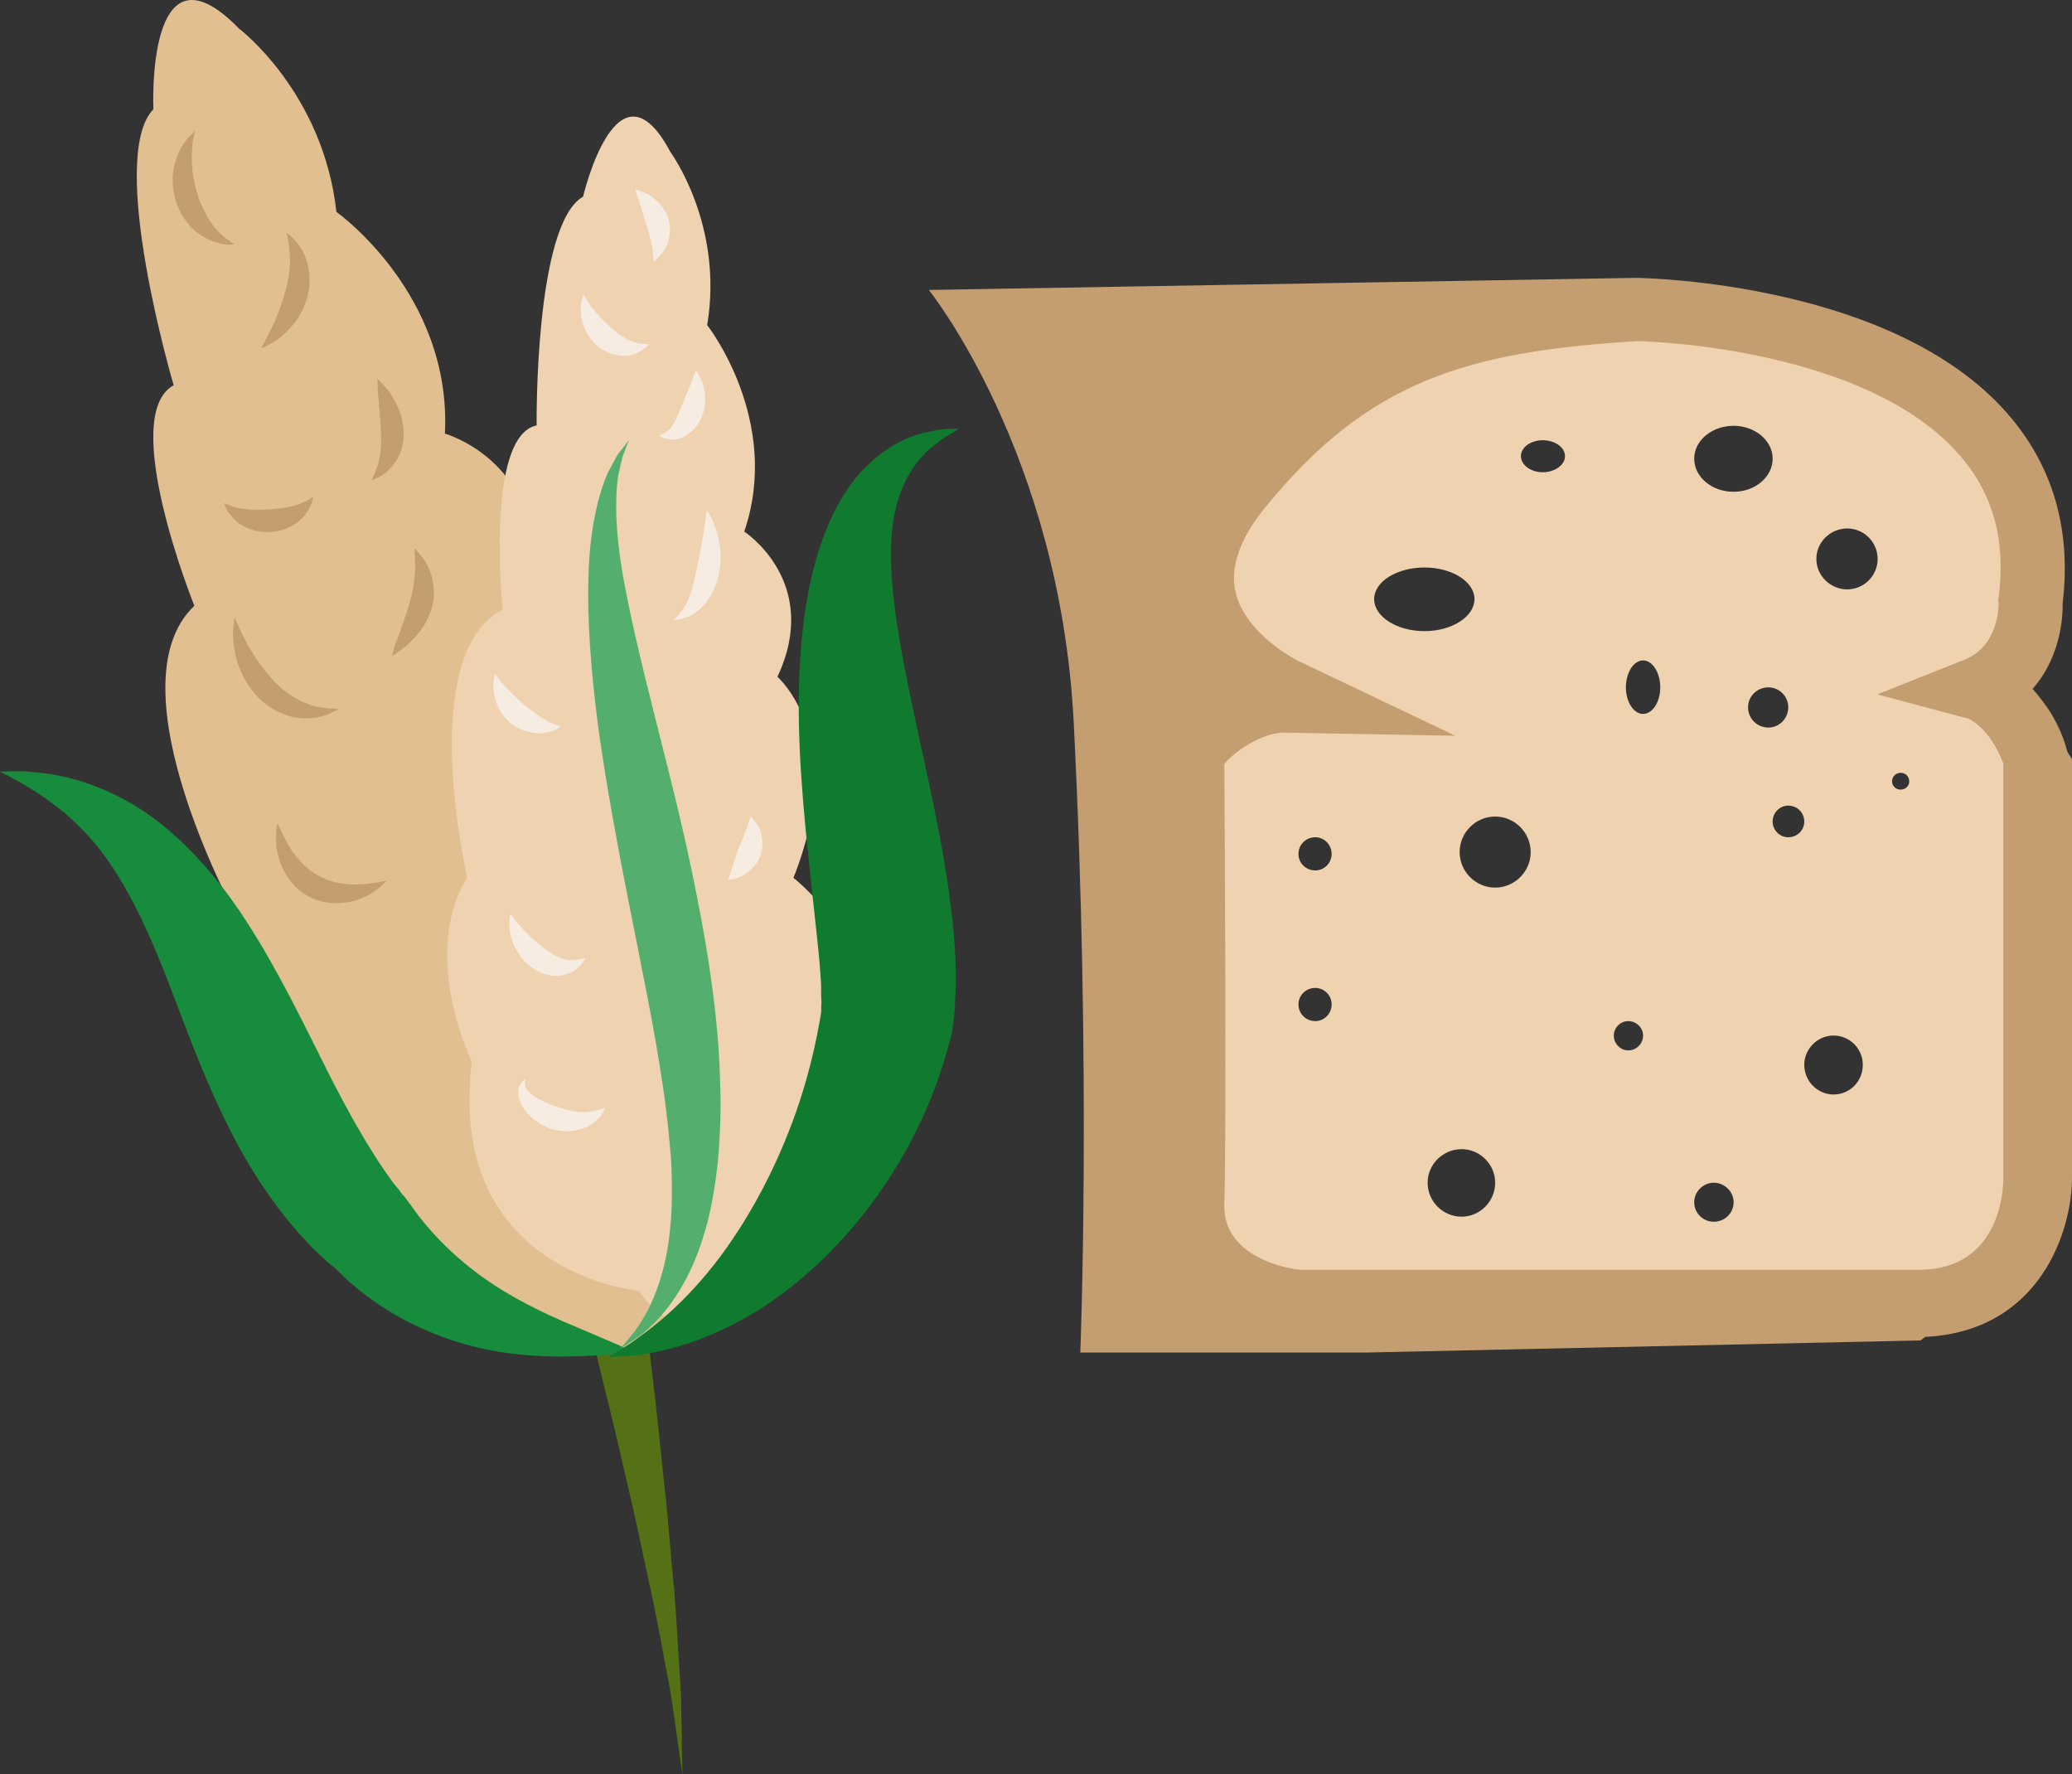
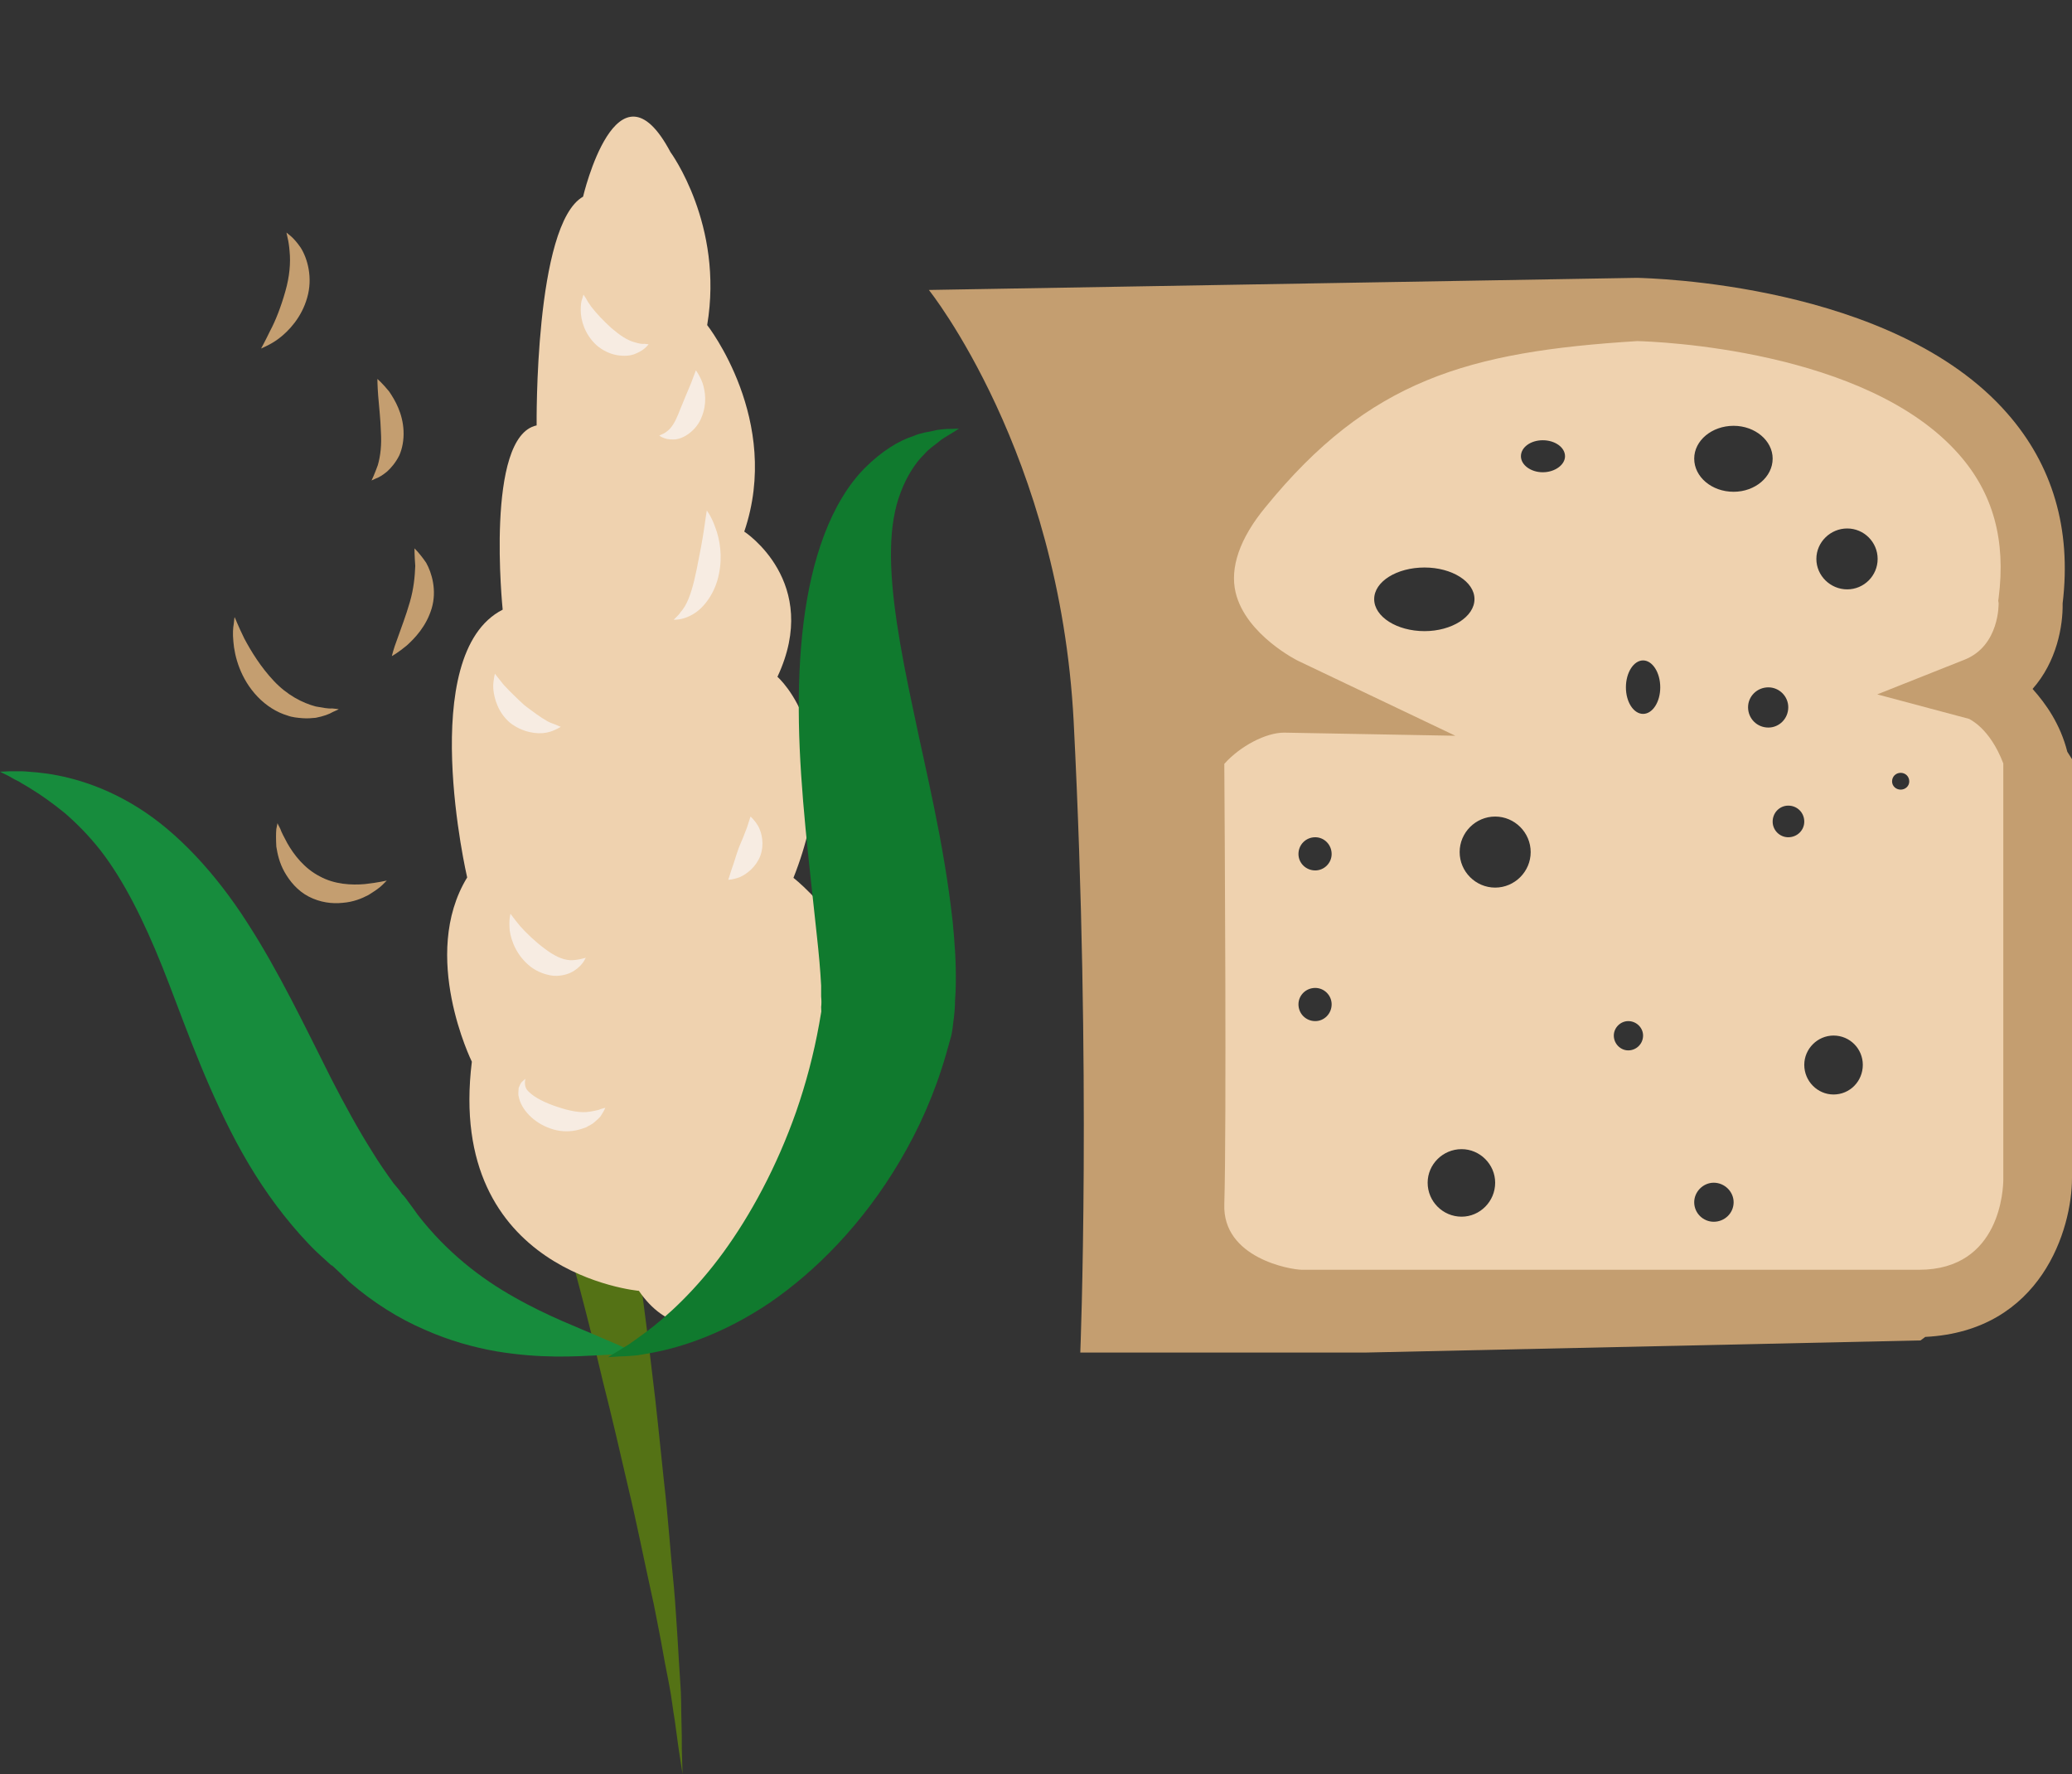
<svg xmlns="http://www.w3.org/2000/svg" id="svg54" viewBox="0 0 5309 4544.792" style="clip-rule:evenodd;fill-rule:evenodd;image-rendering:optimizeQuality;shape-rendering:geometricPrecision;text-rendering:geometricPrecision" version="1.1" height="45.448mm" width="53.09mm" xml:space="preserve">
  <rect x="0" y="0" width="5309" height="4544.792" fill="#333333" stroke="none" />
  <defs id="defs4">
    <style id="style2" type="text/css">
   
    .fil1 {fill:#C49E70}
    .fil0 {fill:#EFD2AF}
    .fil7 {fill:#107A2E;fill-rule:nonzero}
    .fil5 {fill:#178C3D;fill-rule:nonzero}
    .fil2 {fill:#547215;fill-rule:nonzero}
    .fil6 {fill:#54AF6E;fill-rule:nonzero}
    .fil8 {fill:#C49E70;fill-rule:nonzero}
    .fil3 {fill:#E2BF91;fill-rule:nonzero}
    .fil4 {fill:#EFD2AF;fill-rule:nonzero}
    .fil9 {fill:#F7ECE2;fill-rule:nonzero}
   
  </style>
  </defs>
  <g transform="translate(-8050,-12744.208)" id="Vrstva_x0020_1">
    <path style="fill:#efd2af" id="path7" d="m 12920,14767 c -12,0 -22,-9 -22,-21 0,-13 10,-22 22,-22 12,0 22,9 22,22 0,12 -10,21 -22,21 z m -137,-513 c -43,0 -79,-35 -79,-78 0,-43 36,-78 79,-78 43,0 78,35 78,78 0,43 -35,78 -78,78 z m -35,1294 c -41,0 -75,-34 -75,-76 0,-41 34,-75 75,-75 42,0 75,34 75,75 0,42 -33,76 -75,76 z m -116,-659 c -22,0 -40,-18 -40,-40 0,-23 18,-41 40,-41 23,0 41,18 41,41 0,22 -18,40 -41,40 z m -103,-333 c 0,-28 23,-51 52,-51 28,0 51,23 51,51 0,29 -23,52 -51,52 -29,0 -52,-23 -52,-52 z m -138,-637 c 0,-46 45,-84 101,-84 55,0 100,38 100,84 0,47 -45,85 -100,85 -56,0 -101,-38 -101,-85 z m 50,1955 c -27,0 -50,-22 -50,-50 0,-27 23,-50 50,-50 28,0 51,23 51,50 0,28 -23,50 -51,50 z m -181,-1301 c -24,0 -44,-30 -44,-68 0,-38 20,-69 44,-69 24,0 44,31 44,69 0,38 -20,68 -44,68 z m -38,862 c -20,0 -37,-17 -37,-38 0,-20 17,-37 37,-37 21,0 38,17 38,37 0,21 -17,38 -38,38 z m -219,-1481 c -31,0 -56,-19 -56,-41 0,-23 25,-41 56,-41 31,0 57,18 57,41 0,22 -26,41 -57,41 z m -122,1064 c -50,0 -91,-41 -91,-91 0,-50 41,-91 91,-91 50,0 91,41 91,91 0,50 -41,91 -91,91 z m -86,843 c -48,0 -87,-39 -87,-87 0,-47 39,-86 87,-86 47,0 86,39 86,86 0,48 -39,87 -86,87 z m -224,-1582 c 0,-45 58,-81 129,-81 70,0 128,36 128,81 0,45 -58,82 -128,82 -71,0 -129,-37 -129,-82 z m -151,695 c -24,0 -43,-19 -43,-42 0,-24 19,-43 43,-43 23,0 42,19 42,43 0,23 -19,42 -42,42 z m 0,386 c -24,0 -43,-19 -43,-43 0,-23 19,-42 43,-42 23,0 42,19 42,42 0,24 -19,43 -42,43 z m 1851,71 c 0,-160 -22,-300 -22,-459 0,-86 11,-184 -12,-265 -21,-73 -101,-147 -79,-223 28,-97 107,-137 105,-246 -1,-86 -2,-174 -42,-247 -105,-192 -310,-304 -506,-373 -169,-60 -323,-80 -506,-80 -96,0 -185,7 -279,7 -88,0 -109,10 -179,56 -59,40 -125,66 -192,86 -35,11 -89,14 -105,43 l -121,71 c -83,48 -130,120 -170,202 -57,113 -127,261 -137,390 -20,274 15,552 15,827 0,225 -43,522 44,733 34,82 133,87 218,107 87,20 173,44 261,55 201,27 420,9 623,9 201,0 396,-9 595,-21 179,-12 365,-64 460,-230 65,-113 29,-310 29,-442 z" class="fil0" />
    <path style="fill:#c49e70" id="path9" d="m 12967,15997 h -1581 c -29,0 -204,-30 -199,-168 6,-203 1,-963 0,-1128 41,-46 107,-80 153,-80 v 0 l 439,8 -401,-191 c -1,0 -136,-67 -162,-176 -15,-63 10,-138 76,-218 266,-327 520,-399 953,-426 44,1 588,20 825,291 87,99 120,219 101,367 l -1,7 1,6 c 0,1 3,109 -87,145 l -224,89 236,63 c 0,1 52,22 87,114 v 1065 c 0,22 -6,232 -216,232 z m -2149,212 h 734 c 1,0 1419,-31 1419,-31 l 12,-9 c 298,-15 376,-277 376,-407 v -1073 l -12,-19 c -18,-71 -55,-123 -89,-161 62,-70 78,-161 77,-219 23,-191 -26,-355 -142,-487 -292,-334 -921,-346 -947,-347 h -4 l -1812,31 c 0,0 335,417 371,1105 46,902 17,1617 17,1617 z" class="fil1" />
    <path style="fill:#547215;fill-rule:nonzero" id="path11" d="m 9660,15788 c 0,0 3,23 9,64 5,41 13,99 22,170 9,70 20,152 30,240 11,87 20,181 30,275 11,94 17,188 26,276 4,44 6,87 9,127 2,40 5,79 7,114 3,35 2,68 3,96 1,29 1,54 1,75 1,41 2,64 2,64 0,0 -4,-23 -10,-64 -3,-20 -6,-45 -10,-73 -5,-28 -8,-60 -15,-95 -7,-35 -14,-72 -21,-112 -8,-39 -15,-81 -25,-124 -19,-86 -37,-178 -59,-269 -21,-91 -42,-182 -64,-268 -20,-85 -40,-165 -58,-233 -18,-67 -33,-124 -43,-164 -11,-39 -17,-62 -17,-62 z" class="fil2" />
-     <path style="fill:#e2bf91;fill-rule:nonzero" id="path13" d="m 9506,16155 c 0,0 -580,123 -677,-517 0,0 -240,-262 -165,-531 0,0 -335,-603 -116,-811 0,0 -196,-486 -53,-565 0,0 -172,-582 -52,-707 0,0 -20,-452 219,-207 0,0 216,163 250,470 0,0 296,210 278,568 0,0 269,77 216,392 0,0 260,115 212,570 0,0 414,156 339,549 0,0 173,476 -51,667 0,0 -180,302 -400,122 z" class="fil3" />
    <path style="fill:#efd2af;fill-rule:nonzero" id="path15" d="m 9687,16051 c 0,0 -495,-44 -428,-587 0,0 -134,-272 -12,-472 0,0 -133,-572 91,-686 0,0 -46,-444 87,-472 0,0 -6,-515 119,-586 0,0 87,-372 224,-114 0,0 137,186 94,443 0,0 192,244 95,529 0,0 199,129 85,372 0,0 183,158 41,515 0,0 298,230 148,530 0,0 31,429 -193,529 0,0 -214,199 -351,-1 z" class="fil4" />
    <path style="fill:#178c3d;fill-rule:nonzero" id="path17" d="m 8050,14721 c 0,0 8,0 24,-1 9,0 19,0 31,0 11,0 25,2 41,3 61,6 155,26 256,89 102,63 201,170 281,295 81,125 148,266 216,401 35,68 69,130 105,187 17,28 36,55 54,80 l 15,18 7,10 4,4 8,10 2,3 c 9,12 18,24 27,37 73,94 160,162 248,211 86,49 168,79 224,104 55,23 86,38 86,38 0,0 -34,3 -94,6 -61,3 -149,9 -263,-10 -57,-10 -120,-27 -185,-56 -65,-28 -131,-69 -192,-122 -14,-14 -29,-28 -44,-42 -1,0 -3,-2 -3,-2 1,1 2,2 5,5 l -6,-5 -12,-11 -23,-21 c -30,-29 -58,-61 -85,-95 -53,-67 -98,-140 -137,-217 -77,-152 -125,-296 -174,-419 -49,-122 -100,-223 -159,-299 -30,-38 -61,-69 -91,-95 -31,-25 -60,-46 -85,-61 -12,-8 -24,-14 -33,-20 -11,-5 -19,-10 -26,-14 -15,-7 -22,-11 -22,-11 z" class="fil5" />
-     <path style="fill:#54af6e;fill-rule:nonzero" id="path19" d="m 9661,13872 c 0,0 -3,8 -9,24 -2,7 -7,16 -9,27 -3,11 -5,24 -9,39 -9,59 -7,145 11,250 18,105 48,229 83,368 35,139 75,292 107,457 33,165 56,325 60,475 3,74 0,146 -6,212 -8,67 -18,129 -36,185 -33,111 -89,191 -136,233 -22,23 -44,35 -57,44 -14,9 -21,14 -21,14 0,0 5,-7 16,-19 10,-13 26,-30 41,-56 31,-50 62,-131 71,-234 6,-51 5,-109 3,-170 -5,-62 -11,-127 -22,-197 -20,-138 -52,-291 -84,-453 -32,-162 -61,-318 -81,-463 -19,-145 -29,-278 -25,-391 3,-113 24,-205 50,-263 8,-14 14,-26 20,-37 5,-11 13,-18 18,-25 10,-13 15,-20 15,-20 z" class="fil6" />
    <path style="fill:#107a2e;fill-rule:nonzero" id="path21" d="m 10507,13842 c 0,0 -8,6 -25,16 -8,5 -18,10 -28,19 -11,9 -24,17 -35,30 -24,23 -46,58 -61,98 -16,41 -24,90 -25,146 -2,113 23,253 57,412 33,160 78,336 101,542 5,52 9,104 8,160 0,14 -1,29 -2,43 0,14 -1,28 -3,44 -2,12 -3,36 -9,54 -4,13 -7,26 -11,39 -29,101 -70,192 -118,273 -96,163 -218,284 -333,363 -117,79 -225,114 -299,128 -19,3 -35,7 -50,8 -14,1 -26,2 -36,2 -20,1 -30,2 -30,2 0,0 9,-6 26,-16 8,-5 18,-11 29,-18 12,-8 25,-18 39,-28 57,-42 131,-110 201,-206 70,-96 137,-219 187,-361 25,-72 45,-147 59,-225 l 5,-29 c 1,-4 0,-4 0,-14 1,-8 1,-17 0,-27 0,-9 0,-18 0,-28 -2,-39 -6,-83 -11,-128 -19,-181 -43,-370 -46,-546 -3,-176 13,-344 65,-481 26,-69 62,-129 104,-171 43,-43 87,-70 125,-82 18,-8 36,-10 50,-13 14,-4 27,-4 36,-5 20,0 30,-1 30,-1 z" class="fil7" />
    <path style="fill:#c49e70;fill-rule:nonzero" id="path23" d="m 8918,14561 c 0,0 -5,3 -15,7 -10,6 -24,11 -44,15 -10,1 -22,2 -34,1 -12,-1 -26,-2 -39,-7 -27,-8 -54,-25 -76,-48 -44,-46 -59,-103 -62,-141 -2,-20 -1,-35 1,-46 1,-11 2,-17 2,-17 0,0 3,6 7,16 4,9 10,23 18,39 17,32 42,73 76,109 34,36 73,56 107,65 17,3 32,6 42,5 11,1 17,2 17,2 z" class="fil8" />
-     <path style="fill:#c49e70;fill-rule:nonzero" id="path25" d="m 8852,14017 c 0,0 0,4 -2,11 -2,8 -6,18 -14,29 -7,12 -20,23 -35,33 -16,9 -36,16 -57,17 -43,3 -80,-16 -98,-37 -9,-10 -15,-19 -18,-26 -2,-7 -4,-11 -4,-11 0,0 4,2 11,4 6,3 15,6 26,9 22,4 50,5 79,3 30,-2 57,-6 78,-14 10,-4 19,-8 25,-12 6,-4 9,-6 9,-6 z" class="fil8" />
    <path style="fill:#c49e70;fill-rule:nonzero" id="path27" d="m 8719,13637 c 0,0 10,-18 23,-45 14,-26 28,-62 39,-101 11,-38 14,-74 11,-103 -1,-14 -3,-26 -5,-34 -2,-9 -3,-14 -3,-14 0,0 4,3 11,9 7,6 16,16 25,29 18,28 32,78 17,129 -14,50 -47,85 -72,104 -13,10 -25,16 -33,20 -8,4 -13,6 -13,6 z" class="fil8" />
-     <path style="fill:#c49e70;fill-rule:nonzero" id="path29" d="m 8650,13370 c 0,0 -5,1 -14,1 -10,0 -24,-2 -41,-9 -17,-6 -36,-17 -54,-34 -16,-18 -32,-41 -40,-68 -9,-27 -10,-54 -7,-78 4,-23 11,-44 20,-59 9,-16 18,-27 25,-33 7,-7 11,-10 11,-10 0,0 -1,5 -3,15 -3,8 -4,21 -5,37 -3,30 2,70 14,110 13,41 33,74 54,96 11,10 21,19 29,24 7,5 11,8 11,8 z" class="fil8" />
    <path style="fill:#c49e70;fill-rule:nonzero" id="path31" d="m 9002,13975 c 0,0 2,-4 5,-11 3,-7 7,-17 11,-28 7,-24 10,-52 8,-85 -1,-34 -5,-67 -7,-93 -2,-26 -2,-43 -2,-43 0,0 13,11 30,32 15,22 35,56 37,101 1,23 -3,45 -11,63 -9,18 -21,32 -31,41 -12,10 -21,15 -29,18 -7,3 -11,5 -11,5 z" class="fil8" />
    <path style="fill:#c49e70;fill-rule:nonzero" id="path33" d="m 9041,15000 c 0,0 -4,4 -11,11 -8,8 -20,16 -36,26 -17,9 -39,18 -66,20 -27,3 -58,-1 -87,-16 -29,-15 -49,-40 -62,-63 -13,-23 -18,-46 -21,-65 -1,-19 -1,-34 0,-45 2,-10 3,-15 3,-15 0,0 2,5 7,14 3,9 10,22 18,37 17,30 44,65 83,85 38,21 82,23 116,20 17,-2 31,-4 41,-6 10,-2 15,-3 15,-3 z" class="fil8" />
    <path style="fill:#c49e70;fill-rule:nonzero" id="path35" d="m 9054,14425 c 0,0 4,-18 14,-44 9,-26 22,-59 32,-94 10,-34 13,-66 14,-93 -2,-26 -2,-45 -2,-45 0,0 13,12 30,37 14,25 28,70 14,117 -14,46 -43,76 -64,95 -23,19 -38,27 -38,27 z" class="fil8" />
    <path style="fill:#f7ece2;fill-rule:nonzero" id="path37" d="m 9601,15582 c 0,0 -1,3 -5,10 -2,4 -5,8 -8,13 -4,4 -9,9 -15,14 -5,5 -13,8 -21,13 -8,3 -17,6 -27,8 -20,4 -43,3 -65,-5 -43,-15 -75,-49 -81,-82 -2,-7 0,-16 0,-22 3,-7 5,-12 8,-15 6,-6 9,-8 9,-8 1,0 -7,20 10,34 14,14 42,28 73,38 30,10 59,16 82,12 6,-1 12,-2 16,-3 5,-1 9,-2 13,-4 7,-2 11,-3 11,-3 z" class="fil9" />
    <path style="fill:#f7ece2;fill-rule:nonzero" id="path39" d="m 9551,15198 c -1,-1 -5,17 -30,33 -12,8 -31,14 -52,13 -20,-2 -42,-10 -59,-23 -36,-28 -50,-66 -54,-93 -1,-13 -1,-24 0,-32 1,-8 2,-11 2,-11 0,0 10,14 25,32 16,18 38,39 62,57 24,18 45,29 67,30 22,0 39,-7 39,-6 z" class="fil9" />
    <path style="fill:#f7ece2;fill-rule:nonzero" id="path41" d="m 9973,14836 c 0,0 10,8 20,25 9,17 16,46 5,76 -11,28 -34,46 -52,54 -18,7 -30,7 -30,7 0,0 4,-12 9,-28 6,-16 11,-35 18,-54 8,-19 16,-38 21,-52 5,-15 9,-28 9,-28 z" class="fil9" />
    <path style="fill:#f7ece2;fill-rule:nonzero" id="path43" d="m 9776,14332 c 0,0 3,-3 9,-9 3,-3 6,-6 9,-11 4,-4 7,-9 11,-15 13,-22 22,-55 30,-94 8,-39 15,-76 19,-104 4,-29 7,-47 7,-47 0,0 12,15 22,44 11,29 19,72 9,119 -9,47 -38,87 -67,103 -29,17 -50,13 -49,14 z" class="fil9" />
    <path style="fill:#f7ece2;fill-rule:nonzero" id="path45" d="m 9487,14606 c 0,0 -3,2 -9,5 -6,3 -16,8 -28,10 -24,5 -63,-1 -94,-26 -30,-26 -40,-62 -42,-86 -1,-12 1,-22 2,-29 1,-6 2,-10 2,-10 0,0 10,13 23,29 15,16 33,34 53,52 21,16 41,31 59,41 9,5 18,7 24,10 6,3 10,4 10,4 z" class="fil9" />
-     <path style="fill:#f7ece2;fill-rule:nonzero" id="path47" d="m 9833,13693 c 0,0 9,11 17,32 7,21 12,53 -2,87 -12,33 -46,58 -72,58 -26,1 -37,-11 -37,-10 0,0 3,-1 9,-4 5,-2 12,-7 18,-13 12,-13 19,-30 28,-53 10,-25 20,-48 27,-65 7,-19 12,-32 12,-32 z" class="fil9" />
+     <path style="fill:#f7ece2;fill-rule:nonzero" id="path47" d="m 9833,13693 c 0,0 9,11 17,32 7,21 12,53 -2,87 -12,33 -46,58 -72,58 -26,1 -37,-11 -37,-10 0,0 3,-1 9,-4 5,-2 12,-7 18,-13 12,-13 19,-30 28,-53 10,-25 20,-48 27,-65 7,-19 12,-32 12,-32 " class="fil9" />
    <path style="fill:#f7ece2;fill-rule:nonzero" id="path49" d="m 9712,13626 c 0,-1 -8,14 -33,24 -13,6 -30,7 -48,4 -18,-3 -37,-12 -52,-25 -31,-28 -41,-65 -41,-90 0,-13 1,-23 4,-30 2,-7 3,-10 3,-10 0,0 2,3 6,9 3,6 8,14 14,22 13,17 32,37 52,55 21,18 40,31 59,36 10,3 19,5 25,4 7,1 11,1 11,1 z" class="fil9" />
-     <path style="fill:#f7ece2;fill-rule:nonzero" id="path51" d="m 9725,13414 c 0,0 -2,-14 -3,-32 -4,-19 -8,-39 -15,-60 -7,-23 -14,-44 -19,-61 -6,-17 -10,-31 -10,-31 0,0 13,2 32,12 18,10 42,30 53,64 10,34 -2,66 -13,83 -14,18 -25,25 -25,25 z" class="fil9" />
  </g>
</svg>